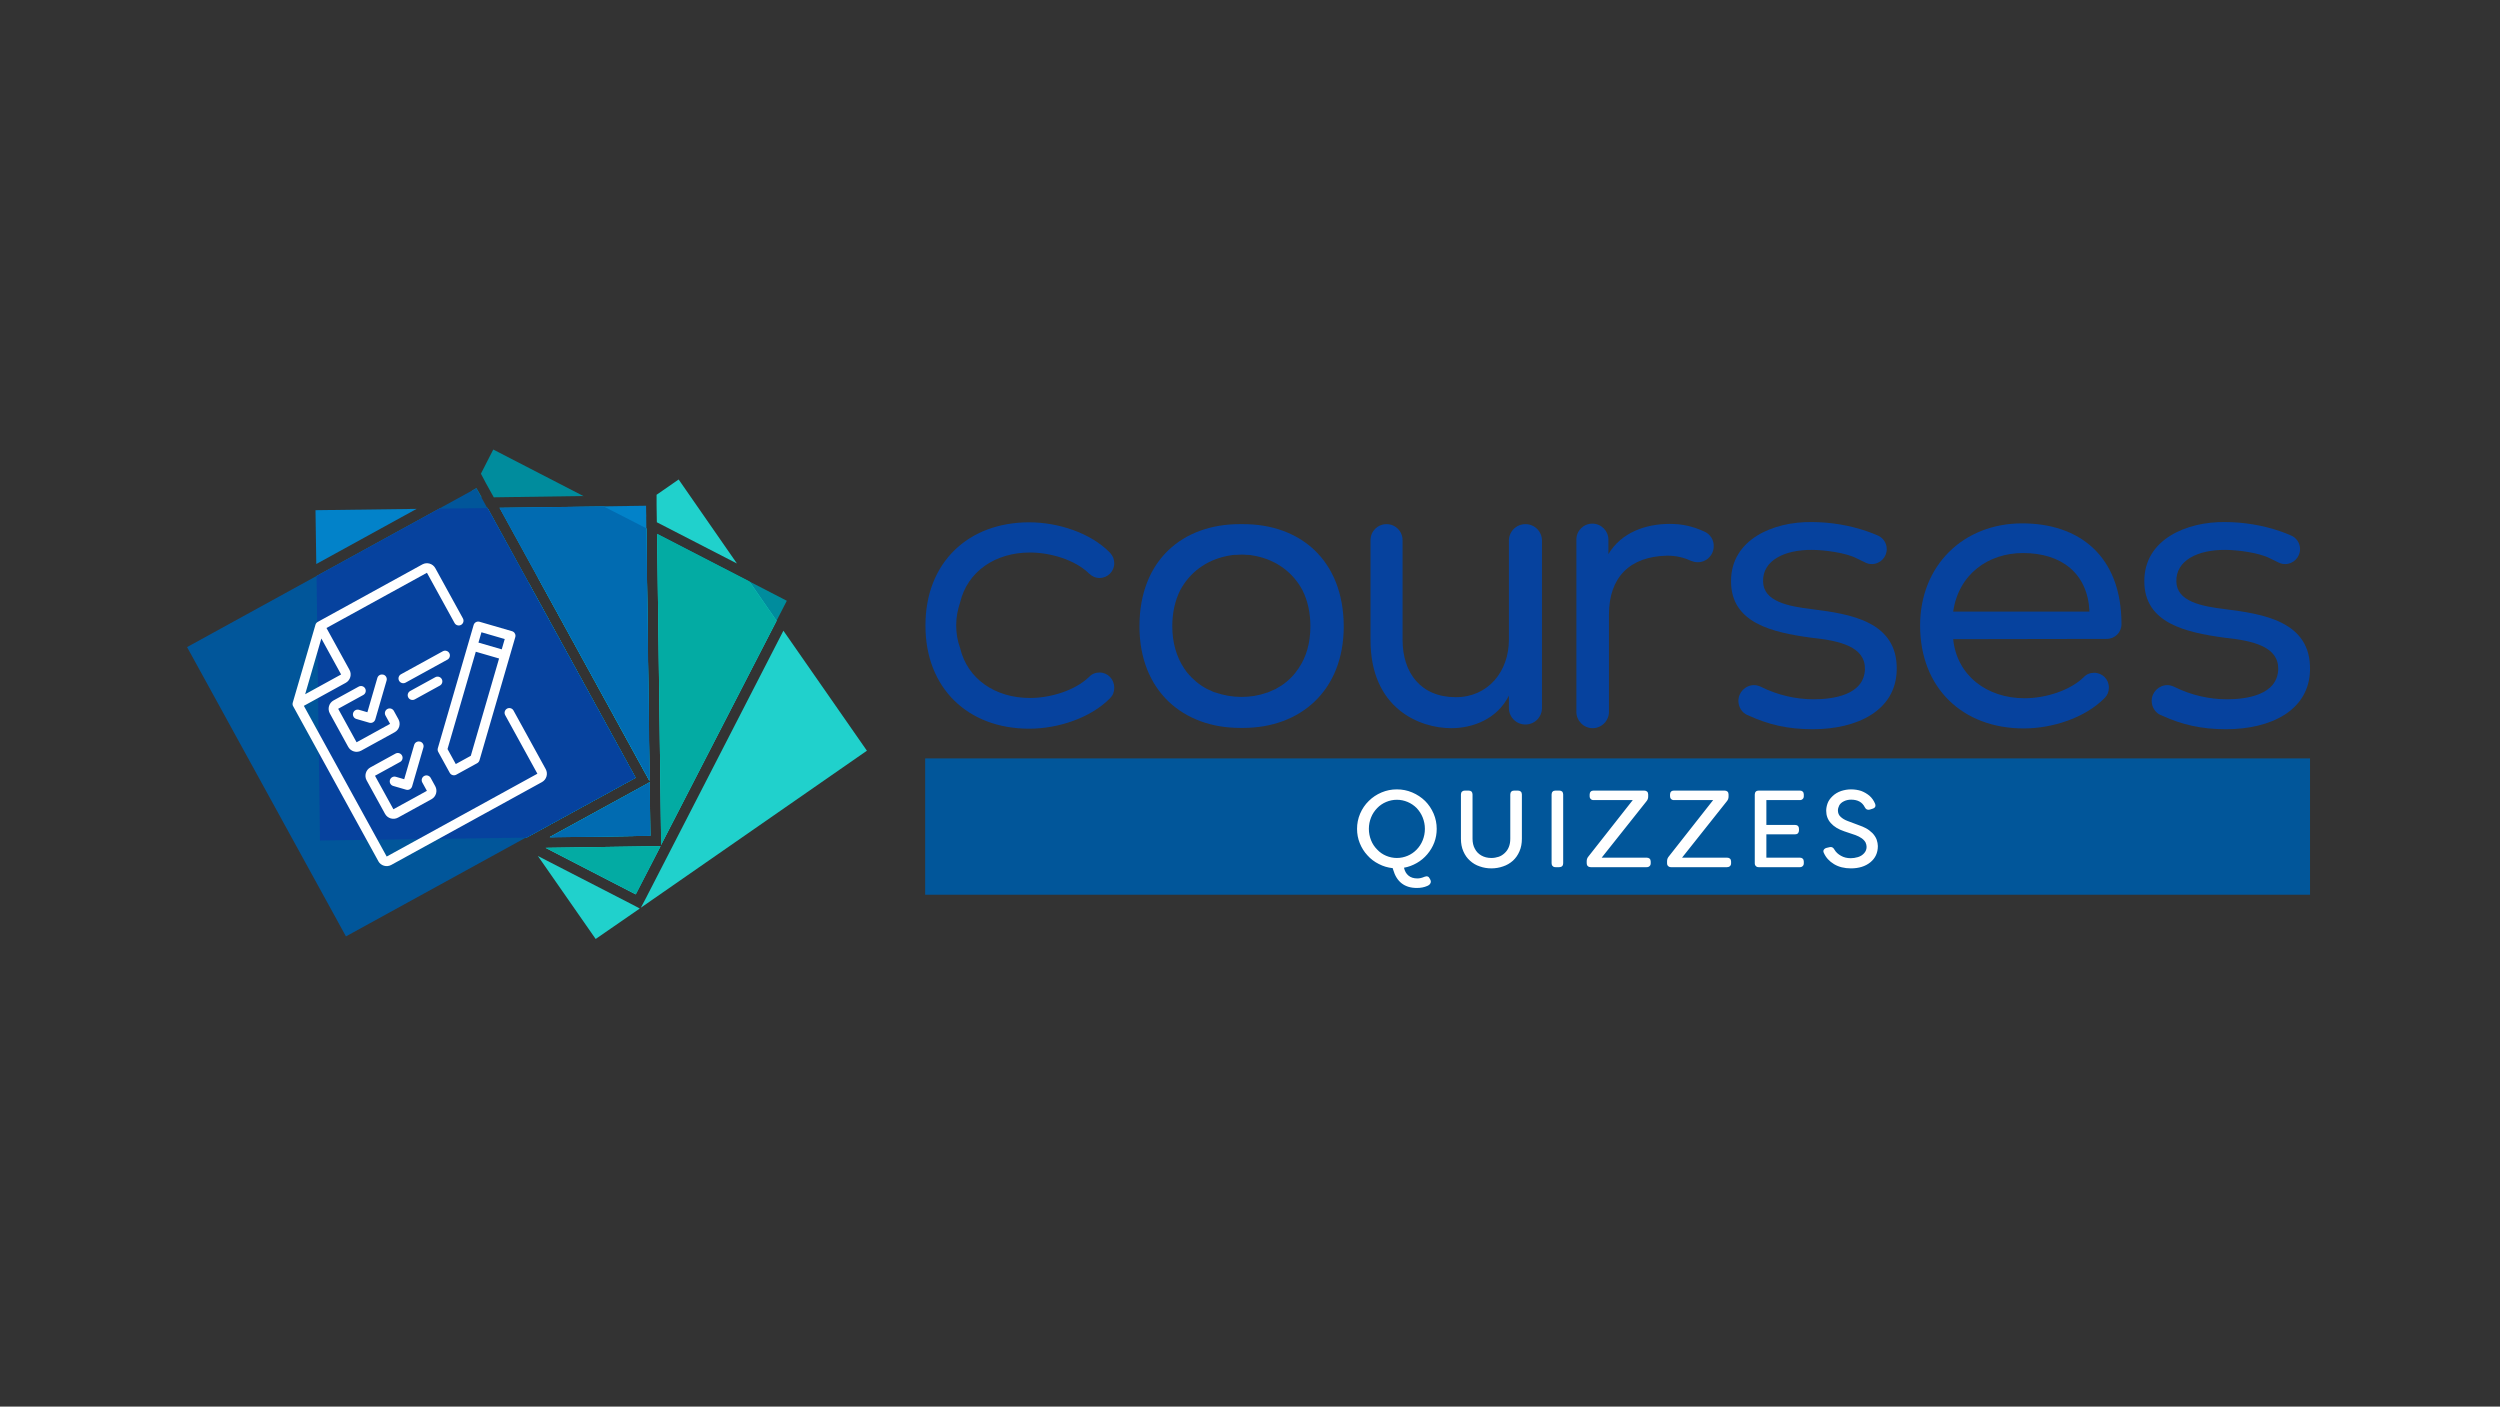
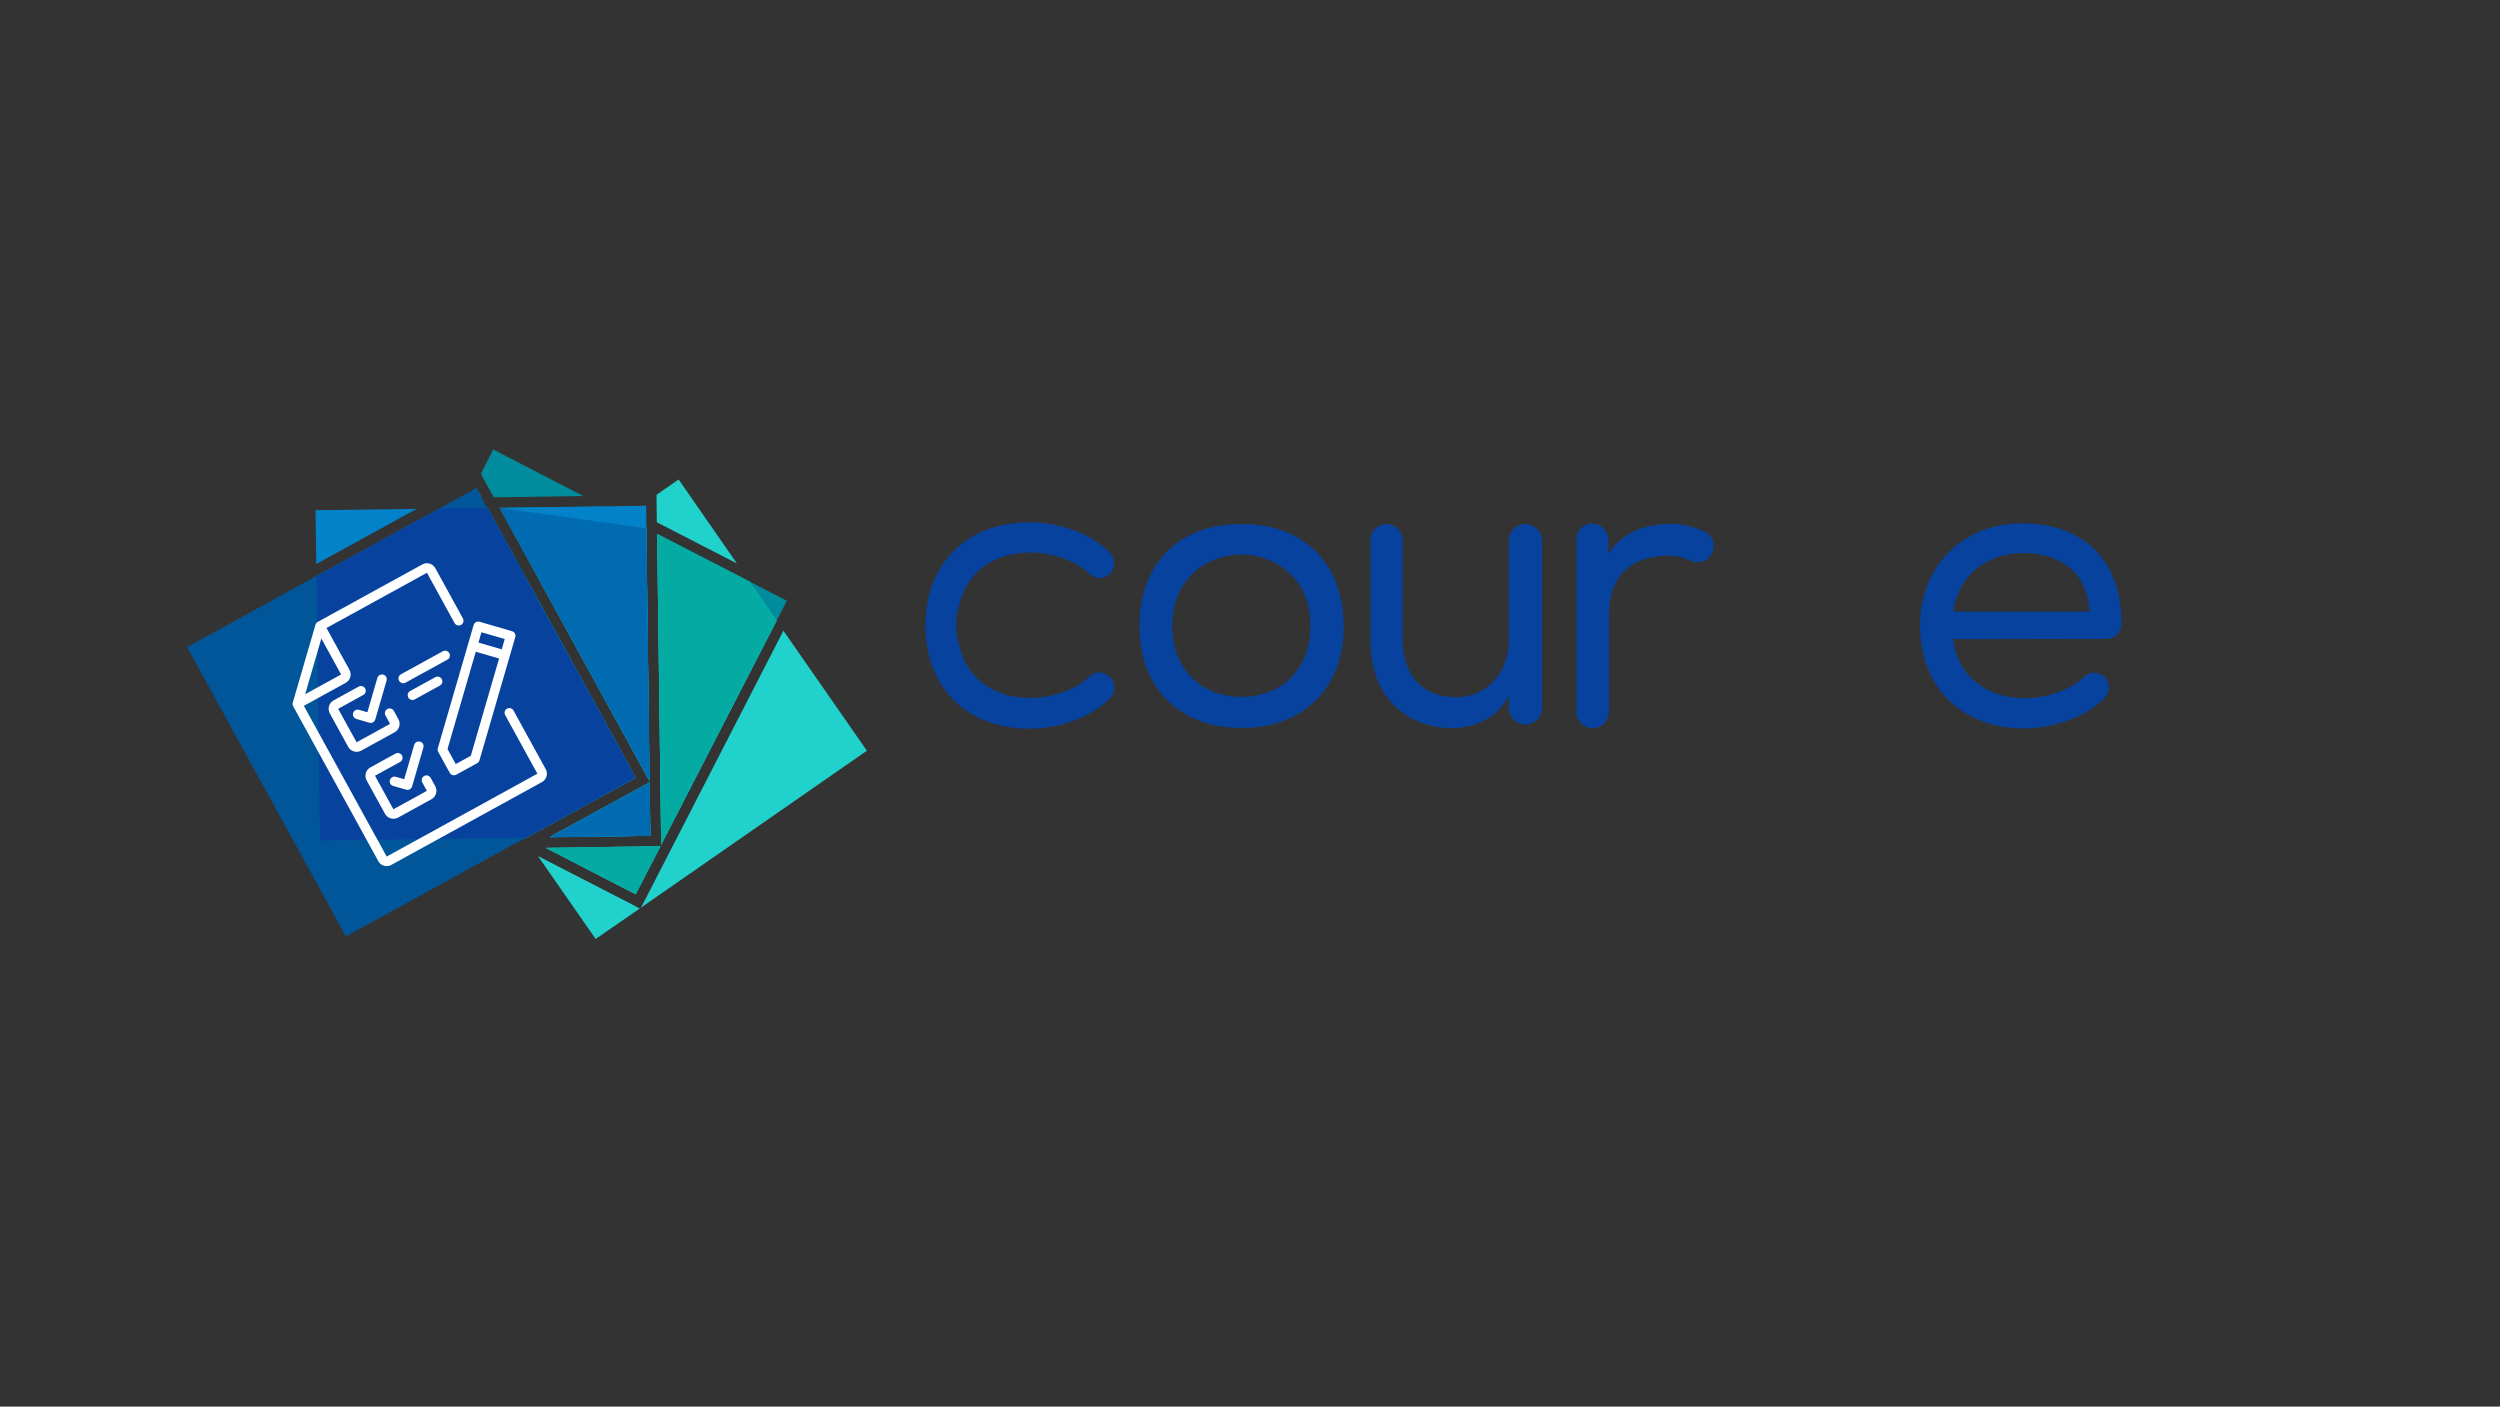
<svg xmlns="http://www.w3.org/2000/svg" width="1724" height="970" viewBox="0 0 1724 970" fill="none">
  <rect x="0" y="0" width="1724" height="970" fill="#333333" stroke="none" />
-   <rect width="955" height="94" transform="translate(638 523)" fill="#01569A" />
-   <path d="M960.721 599.737L960.419 598.681C957.024 598.304 953.855 597.398 950.836 595.814C947.818 594.305 945.177 592.343 942.989 589.853C940.725 587.438 938.989 584.646 937.707 581.477C936.424 578.308 935.82 574.987 935.82 571.592C935.82 567.97 936.499 564.499 937.933 561.103C939.367 557.783 941.329 554.84 943.894 552.35C946.384 549.86 949.327 547.898 952.723 546.464C956.118 545.031 959.589 544.352 963.287 544.352C966.984 544.352 970.455 545.031 973.851 546.464C977.246 547.898 980.189 549.86 982.755 552.35C985.245 554.84 987.207 557.783 988.64 561.103C990.074 564.499 990.753 567.97 990.753 571.592C990.753 574.836 990.225 577.93 989.093 580.949C987.961 583.967 986.301 586.683 984.264 589.098C982.227 591.513 979.812 593.55 977.02 595.135C974.228 596.719 971.285 597.851 968.191 598.379C968.72 600.718 969.701 602.529 971.285 603.812C972.794 605.095 974.832 605.774 977.473 605.774C978.906 605.774 980.567 605.397 982.302 604.642C984.038 603.963 985.245 604.34 985.924 605.85L986.377 606.68C986.754 607.51 986.829 608.264 986.452 609.019C986.075 609.849 985.396 610.452 984.339 610.905C982.151 611.886 979.736 612.339 977.095 612.339C968.569 612.339 963.136 608.113 960.721 599.737ZM970.682 590.154C973.021 589.173 975.134 587.74 976.945 585.853C978.68 584.042 980.114 581.929 981.095 579.439C982.076 576.949 982.604 574.384 982.604 571.592C982.604 568.8 982.076 566.234 981.095 563.744C980.114 561.254 978.68 559.141 976.945 557.255C975.134 555.444 973.021 554.01 970.682 553.029C968.342 552.048 965.852 551.52 963.287 551.52C960.721 551.52 958.231 552.048 955.892 553.029C953.553 554.01 951.44 555.444 949.704 557.255C947.893 559.141 946.46 561.254 945.479 563.744C944.498 566.234 943.97 568.8 943.97 571.592C943.97 574.384 944.498 576.949 945.479 579.439C946.46 581.929 947.893 584.042 949.704 585.853C951.44 587.74 953.553 589.173 955.892 590.154C958.231 591.135 960.721 591.664 963.287 591.664C965.852 591.664 968.342 591.135 970.682 590.154ZM1020.44 597.474C1017.87 596.644 1015.61 595.285 1013.72 593.55C1011.76 591.814 1010.25 589.702 1009.12 587.061C1007.99 584.495 1007.46 581.628 1007.46 578.383V547.898C1007.46 547.068 1007.68 546.389 1008.21 545.861C1008.74 545.408 1009.34 545.182 1010.17 545.182H1012.74C1013.57 545.182 1014.25 545.408 1014.78 545.861C1015.23 546.389 1015.46 547.068 1015.46 547.898V578.383C1015.46 581.024 1015.99 583.363 1017.04 585.25C1018.02 587.212 1019.53 588.796 1021.49 589.928C1023.46 591.06 1025.79 591.664 1028.44 591.664C1030.17 591.664 1031.91 591.362 1033.49 590.833C1035.08 590.305 1036.43 589.4 1037.64 588.268C1038.85 587.136 1039.83 585.778 1040.51 584.042C1041.19 582.382 1041.49 580.496 1041.49 578.383V547.898C1041.49 547.068 1041.72 546.389 1042.24 545.861C1042.7 545.408 1043.38 545.182 1044.21 545.182H1046.7C1047.53 545.182 1048.21 545.408 1048.73 545.861C1049.26 546.389 1049.49 547.068 1049.49 547.898V578.383C1049.49 581.628 1048.96 584.495 1047.83 587.061C1046.7 589.702 1045.19 591.814 1043.3 593.55C1041.34 595.285 1039.08 596.644 1036.51 597.474C1033.94 598.379 1031.23 598.832 1028.44 598.832C1025.64 598.832 1022.93 598.379 1020.44 597.474ZM1072.69 598.002C1071.86 598.002 1071.18 597.776 1070.73 597.247C1070.2 596.795 1069.98 596.116 1069.98 595.285V547.898C1069.98 547.068 1070.2 546.389 1070.73 545.861C1071.18 545.408 1071.86 545.182 1072.69 545.182H1075.26C1076.09 545.182 1076.77 545.408 1077.3 545.861C1077.75 546.389 1077.97 547.068 1077.97 547.898V595.285C1077.97 596.116 1077.75 596.795 1077.3 597.247C1076.77 597.776 1076.09 598.002 1075.26 598.002H1072.69ZM1096.98 598.002C1096.15 598.002 1095.47 597.776 1094.94 597.247C1094.41 596.795 1094.19 596.116 1094.19 595.285V593.927C1094.19 592.644 1094.56 591.588 1095.39 590.607L1125.95 551.746H1098.94C1098.11 551.746 1097.43 551.52 1096.98 550.992C1096.45 550.539 1096.22 549.86 1096.22 549.03V547.898C1096.22 547.068 1096.45 546.389 1096.98 545.861C1097.43 545.408 1098.11 545.182 1098.94 545.182H1133.8C1134.63 545.182 1135.31 545.408 1135.84 545.861C1136.37 546.389 1136.59 547.068 1136.59 547.898V549.256C1136.59 550.539 1136.22 551.596 1135.39 552.576L1104.52 591.437H1135.54C1136.37 591.437 1137.05 591.664 1137.57 592.116C1138.1 592.644 1138.33 593.324 1138.33 594.154V595.285C1138.33 596.116 1138.1 596.795 1137.57 597.247C1137.05 597.776 1136.37 598.002 1135.54 598.002H1096.98ZM1152.4 598.002C1151.57 598.002 1150.9 597.776 1150.37 597.247C1149.84 596.795 1149.61 596.116 1149.61 595.285V593.927C1149.61 592.644 1149.99 591.588 1150.82 590.607L1181.38 551.746H1154.37C1153.54 551.746 1152.86 551.52 1152.4 550.992C1151.88 550.539 1151.65 549.86 1151.65 549.03V547.898C1151.65 547.068 1151.88 546.389 1152.4 545.861C1152.86 545.408 1153.54 545.182 1154.37 545.182H1189.23C1190.06 545.182 1190.74 545.408 1191.27 545.861C1191.79 546.389 1192.02 547.068 1192.02 547.898V549.256C1192.02 550.539 1191.64 551.596 1190.81 552.576L1159.95 591.437H1190.96C1191.79 591.437 1192.47 591.664 1193 592.116C1193.53 592.644 1193.76 593.324 1193.76 594.154V595.285C1193.76 596.116 1193.53 596.795 1193 597.247C1192.47 597.776 1191.79 598.002 1190.96 598.002H1152.4ZM1218.09 551.746V568.875H1237.86C1238.69 568.875 1239.37 569.102 1239.9 569.554C1240.35 570.083 1240.58 570.762 1240.58 571.592V572.573C1240.58 573.403 1240.35 574.082 1239.9 574.61C1239.37 575.138 1238.69 575.365 1237.86 575.365H1218.09V591.437H1241.18C1242.01 591.437 1242.62 591.664 1243.14 592.116C1243.67 592.644 1243.9 593.324 1243.9 594.154V595.285C1243.9 596.116 1243.67 596.795 1243.14 597.247C1242.62 597.776 1242.01 598.002 1241.18 598.002H1212.81C1211.98 598.002 1211.3 597.776 1210.85 597.247C1210.32 596.795 1210.09 596.116 1210.09 595.285V547.898C1210.09 547.068 1210.32 546.389 1210.85 545.861C1211.3 545.408 1211.98 545.182 1212.81 545.182H1241.18C1242.01 545.182 1242.62 545.408 1243.14 545.861C1243.67 546.389 1243.9 547.068 1243.9 547.898V549.03C1243.9 549.86 1243.67 550.539 1243.14 550.992C1242.62 551.52 1242.01 551.746 1241.18 551.746H1218.09ZM1264.71 595.889C1261.46 593.927 1259.12 591.362 1257.69 588.117C1257.31 587.287 1257.31 586.608 1257.69 586.004C1258.07 585.401 1258.67 584.948 1259.5 584.721L1261.69 584.193C1263.12 583.816 1264.26 584.42 1265.09 586.004C1266.07 587.664 1267.5 589.022 1269.54 590.154C1271.5 591.286 1273.76 591.814 1276.25 591.814C1277.84 591.814 1279.5 591.588 1281.23 591.06C1282.97 590.532 1284.4 589.626 1285.54 588.343C1286.67 587.061 1287.2 585.627 1287.2 583.967C1287.2 583.061 1286.97 582.08 1286.52 581.024C1285.99 580.043 1285.16 579.062 1283.95 578.157C1282.67 577.251 1281.23 576.497 1279.57 575.893L1271.73 573.252C1267.73 571.894 1264.63 570.007 1262.52 567.593C1260.41 565.253 1259.35 562.386 1259.35 559.066C1259.35 557.481 1259.65 555.821 1260.26 554.086C1260.86 552.35 1261.99 550.69 1263.65 549.105C1265.24 547.521 1267.27 546.313 1269.61 545.483C1271.95 544.729 1274.22 544.352 1276.48 544.352C1278.97 544.352 1281.31 544.729 1283.42 545.408C1285.46 546.163 1287.42 547.294 1289.16 548.728C1290.89 550.237 1292.18 552.124 1293.08 554.312C1293.23 554.689 1293.31 555.142 1293.31 555.595C1293.31 556.048 1293.16 556.5 1292.78 556.878C1292.4 557.255 1291.87 557.557 1291.27 557.708L1289.38 558.311C1287.8 558.689 1286.67 558.16 1285.91 556.576C1284.18 553.18 1281.08 551.445 1276.56 551.445C1274.67 551.445 1273.01 551.822 1271.5 552.576C1269.99 553.331 1268.93 554.312 1268.33 555.444C1267.73 556.651 1267.43 557.783 1267.43 558.839C1267.43 560.65 1268.03 562.16 1269.31 563.291C1270.52 564.423 1272.1 565.404 1274.14 566.159L1281.99 569.102C1283.57 569.63 1285.16 570.309 1286.74 571.139C1288.33 571.969 1289.76 573.101 1291.19 574.459C1292.55 575.893 1293.53 577.402 1294.14 578.987C1294.67 580.647 1294.97 582.156 1294.97 583.439C1294.97 588.117 1293.23 591.814 1289.84 594.606C1286.44 597.398 1281.91 598.832 1276.4 598.832C1271.88 598.832 1267.95 597.851 1264.71 595.889Z" fill="white" />
  <path d="M1000.7 502.149C1016.09 502.149 1032.57 495.63 1040.54 479.696V488.206C1040.54 494.544 1045.61 499.614 1051.95 499.614C1058.28 499.614 1063.35 494.544 1063.35 488.206V372.864C1063.35 366.526 1058.28 361.456 1051.95 361.456C1045.61 361.456 1040.54 366.526 1040.54 372.864V441.128C1040.54 463.037 1026.23 480.782 1003.96 480.782C979.699 480.782 967.205 463.943 967.205 441.128V372.501C967.205 366.345 962.316 361.456 956.159 361.456C950.003 361.456 945.114 366.345 945.114 372.501V441.128C944.933 488.568 978.974 502.149 1000.7 502.149Z" fill="#06429E" />
  <path d="M1452.84 440.585C1458.45 440.585 1462.98 436.058 1462.98 430.445C1462.98 382.823 1433.28 360.913 1394.53 360.913C1353.61 360.913 1324.1 390.247 1324.1 431.35C1324.1 474.445 1353.43 502.33 1395.62 502.33C1415.36 502.33 1437.81 495.087 1451.39 481.326C1453.38 479.334 1454.29 476.98 1454.29 474.083C1454.29 468.47 1449.76 463.943 1444.15 463.943C1441.25 463.943 1438.72 465.029 1436.91 467.021C1427.13 476.437 1410.29 481.507 1396.16 481.507C1370.09 481.507 1349.45 465.754 1346.91 440.766L1452.84 440.585ZM1346.91 421.753C1350.72 395.679 1371.36 381.374 1395.08 381.374C1421.7 381.374 1439.8 395.498 1440.89 421.753H1346.91Z" fill="#06429E" />
  <path d="M1175.62 366.707C1167.83 363.086 1160.41 361.275 1151.54 361.275C1134.7 361.275 1118.04 367.25 1109.16 382.098V372.139C1109.16 366.164 1104.28 361.094 1098.12 361.094C1091.96 361.094 1087.07 365.983 1087.07 372.139C1087.07 372.139 1087.07 484.766 1087.07 490.922C1087.07 497.079 1092.14 502.149 1098.3 502.149C1104.46 502.149 1109.53 497.079 1109.53 490.922C1109.53 484.766 1109.53 423.926 1109.53 423.926C1109.53 398.032 1123.83 383.728 1149.73 383.184C1155.88 383.184 1161.13 384.452 1166.2 386.806C1167.65 387.349 1169.1 387.711 1170.73 387.711C1176.89 387.711 1181.77 382.822 1181.77 376.666C1181.96 372.32 1179.24 368.337 1175.62 366.707Z" fill="#06429E" />
-   <path d="M1249.86 420.124C1232.84 418.132 1216 414.692 1215.82 400.93C1215.45 386.444 1230.66 379.02 1249.68 379.201C1258.01 379.201 1273.03 381.193 1280.28 384.996L1286.25 387.893C1287.7 388.617 1289.15 388.979 1290.78 388.979C1296.57 388.979 1301.1 384.271 1301.1 378.658C1301.1 374.313 1298.38 370.51 1294.4 369.061C1292.23 368.156 1290.06 367.251 1287.88 366.526C1275.57 362.181 1261.99 360.008 1249.31 360.008C1223.24 359.646 1193.54 371.778 1193.73 400.93C1193.73 429.72 1222.33 436.058 1248.41 439.679C1269.59 441.852 1286.25 446.198 1286.07 461.408C1285.53 479.334 1264.16 482.231 1250.58 482.231C1238.45 482.231 1225.78 479.334 1214.55 473.721C1213.1 472.997 1211.29 472.453 1209.66 472.453C1203.68 472.453 1198.8 477.342 1198.8 483.318C1198.8 487.663 1201.33 491.466 1204.95 493.096H1205.13C1205.31 493.096 1205.31 493.277 1205.5 493.277C1219.62 499.795 1233.02 502.873 1250.04 502.873C1280.82 502.873 1307.44 490.017 1307.98 461.951C1308.71 428.091 1275.03 423.383 1249.86 420.124Z" fill="#06429E" />
-   <path d="M1534.87 420.124C1517.84 418.132 1501.01 414.692 1500.82 400.93C1500.46 386.444 1515.67 379.02 1534.68 379.201C1543.01 379.201 1558.04 381.193 1565.29 384.996L1571.26 387.893C1572.71 388.617 1574.16 388.979 1575.79 388.979C1581.58 388.979 1586.11 384.271 1586.11 378.658C1586.11 374.313 1583.39 370.51 1579.41 369.061C1577.24 368.156 1575.06 367.251 1572.89 366.526C1560.58 362.181 1547 360.008 1534.32 360.008C1508.25 359.646 1478.55 371.778 1478.73 400.93C1478.73 429.72 1507.34 436.058 1533.42 439.679C1554.6 441.852 1571.26 446.198 1571.08 461.408C1570.54 479.334 1549.17 482.231 1535.59 482.231C1523.46 482.231 1510.78 479.334 1499.56 473.721C1498.11 472.997 1496.3 472.453 1494.67 472.453C1488.69 472.453 1483.8 477.342 1483.8 483.318C1483.8 487.663 1486.34 491.466 1489.96 493.096H1490.14C1490.32 493.096 1490.32 493.277 1490.5 493.277C1504.63 499.795 1518.03 502.873 1535.05 502.873C1565.83 502.873 1592.45 490.017 1592.99 461.951C1593.71 428.091 1559.85 423.383 1534.87 420.124Z" fill="#06429E" />
  <path d="M758.248 463.762C755.351 463.762 752.816 464.848 751.005 466.84C741.227 476.255 724.387 481.325 710.264 481.325C686.362 481.325 667.169 468.288 662.099 446.922C660.288 442.033 659.383 436.601 659.383 431.169C659.383 425.555 660.469 420.304 662.099 415.415C667.169 394.049 686.362 381.012 710.264 381.012C724.387 381.012 741.408 386.082 751.005 395.497C752.816 397.308 755.351 398.576 758.248 398.576C763.861 398.576 768.388 394.049 768.388 388.436C768.388 385.72 767.483 383.366 765.491 381.193C752.091 367.431 729.639 360.188 709.721 360.188C667.712 360.188 638.197 387.892 638.197 431.169V431.531C638.197 474.626 667.531 502.511 709.721 502.511C729.457 502.511 751.91 495.268 765.491 481.507C767.483 479.515 768.388 477.161 768.388 474.264C768.388 468.288 763.861 463.762 758.248 463.762Z" fill="#06429E" />
  <path d="M857.476 361.456C857.114 361.456 856.571 361.456 856.208 361.456C855.665 361.456 855.303 361.456 854.76 361.456C816.01 361.456 785.771 385.901 785.771 431.893C785.771 476.618 816.01 501.968 855.122 501.968C855.484 501.968 855.846 501.968 856.208 501.968C856.571 501.968 856.933 501.968 857.295 501.968C896.406 501.968 926.645 476.618 926.645 431.893C926.464 385.901 896.225 361.456 857.476 361.456ZM894.596 462.132C894.052 462.856 893.69 463.399 893.147 464.124C889.526 468.651 884.999 472.272 879.929 474.988C879.748 475.169 879.386 475.35 879.205 475.35C878.48 475.712 877.575 476.074 876.67 476.437C875.945 476.799 875.402 476.98 874.678 477.342C874.316 477.523 873.953 477.704 873.41 477.704C867.978 479.696 862.184 480.601 856.027 480.601C849.871 480.601 844.077 479.515 838.644 477.704C838.282 477.523 837.92 477.523 837.377 477.342C836.653 477.161 836.109 476.799 835.385 476.437C834.48 476.074 833.755 475.712 832.85 475.35C832.669 475.169 832.307 474.988 832.126 474.988C827.056 472.272 822.529 468.469 818.908 464.124C818.364 463.399 817.821 462.856 817.459 462.132C817.097 461.77 816.916 461.227 816.554 460.864C811.484 453.259 808.405 443.482 808.405 431.893C808.405 422.296 810.397 413.967 813.838 407.086C820.356 394.773 831.764 386.444 845.525 383.547C845.706 383.547 846.068 383.366 846.249 383.366C846.974 383.185 847.698 383.185 848.422 383.004C849.328 382.823 850.414 382.641 851.319 382.641C851.501 382.641 851.863 382.641 852.225 382.641C853.492 382.641 854.76 382.46 856.027 382.46C857.295 382.46 858.562 382.46 859.83 382.641C860.192 382.641 860.373 382.641 860.735 382.641C861.641 382.641 862.727 382.823 863.632 383.004C864.357 383.185 865.081 383.185 865.805 383.366C865.986 383.366 866.348 383.547 866.529 383.547C880.291 386.444 891.698 394.773 898.217 407.086C901.657 413.967 903.649 422.296 903.649 431.893C903.649 443.482 900.752 453.259 895.501 460.864C895.32 461.227 894.958 461.589 894.596 462.132Z" fill="#06429E" />
  <path d="M438.294 536.34L336.17 350.379L319.33 350.56L236.037 512.619L362.425 577.624H362.968L438.294 536.34Z" fill="#008C9D" />
  <path d="M344.5 350.197L444.814 532.899L447.892 538.512L445.719 364.321L416.204 349.292L344.5 350.197Z" fill="#008C9D" />
  <path d="M453.143 368.124L455.859 576.175V582.694L542.592 414.297L453.143 368.124Z" fill="#008C9D" />
  <path d="M448.072 539.418L441.916 542.858L379.084 577.262L448.434 576.357L448.072 539.418Z" fill="#008C9D" />
-   <path d="M448.615 583.6L376.367 584.686L438.475 616.736L455.496 583.6H448.615Z" fill="#008C9D" />
  <path d="M340.515 342.955L402.261 342.05L340.153 310L331.643 326.659L335.083 333.177L340.515 342.955Z" fill="#008C9D" />
  <path d="M332.186 342.955L328.565 336.617L325.668 338.247L323.133 343.136L332.186 342.955Z" fill="#008C9D" />
  <path d="M364.78 402.348L280.943 460.653L362.063 577.444L362.426 577.625H362.969L438.295 536.341L364.78 402.348Z" fill="#20D1CC" />
  <path d="M370.936 398.182L444.813 532.9L447.891 538.513L445.718 364.684L430.508 356.717L370.936 398.182Z" fill="#20D1CC" />
  <path d="M448.072 539.418L441.916 542.858L379.084 577.262L448.434 576.357L448.072 539.418Z" fill="#20D1CC" />
  <path d="M455.859 576.176V582.694L535.53 428.059L517.242 401.622L453.143 368.486L455.859 576.176Z" fill="#20D1CC" />
  <path d="M452.781 348.75L452.962 360.157L508.189 388.586L467.991 330.643L452.6 341.326H452.781V348.75Z" fill="#20D1CC" />
  <path d="M445.537 356.174L445.356 348.931H441.734L437.389 352.009L445.537 356.174Z" fill="#20D1CC" />
  <path d="M435.035 623.255L370.936 590.3L410.771 647.518L441.191 626.514L435.035 623.255Z" fill="#20D1CC" />
  <path d="M597.819 517.69L540.238 434.94L444.994 620.177L441.916 625.971L597.819 517.69Z" fill="#20D1CC" />
  <path d="M455.497 583.6H448.616L376.188 584.686L438.295 616.736L455.497 583.6Z" fill="#20D1CC" />
  <path d="M438.295 536.34L364.78 402.347L280.943 460.652L362.063 577.443L362.426 577.624H362.969L438.295 536.34Z" fill="#03ABA3" />
  <path d="M455.859 576.175V582.694L535.53 428.059L516.699 400.898L453.143 368.124L455.859 576.175Z" fill="#03ABA3" />
  <path d="M448.617 583.6L376.369 584.686L438.477 616.736L455.497 583.6H448.617Z" fill="#03ABA3" />
  <path d="M370.936 398.182L444.813 532.9L447.891 538.513L445.718 364.322L430.689 356.717L370.936 398.182Z" fill="#03ABA3" />
  <path d="M448.072 539.418L441.916 542.858L379.084 577.262L448.434 576.357L448.072 539.418Z" fill="#03ABA3" />
  <path d="M336.171 350.197L303.035 350.74L218.293 397.276L220.647 579.615L362.969 577.623L438.295 536.339L336.171 350.197Z" fill="#0282C9" />
  <path d="M444.814 532.899L447.892 538.331L445.538 348.749L344.5 350.198L444.814 532.899Z" fill="#0282C9" />
  <path d="M287.281 350.922L217.568 351.827L218.112 388.947L287.281 350.922Z" fill="#0282C9" />
  <path d="M441.916 542.858L379.084 577.443L448.434 576.356L447.891 539.599L441.916 542.858Z" fill="#0282C9" />
-   <path d="M444.995 532.9L448.073 538.513L445.719 364.322L416.385 349.293L344.5 350.198L444.995 532.9Z" fill="#016BB1" />
+   <path d="M444.995 532.9L448.073 538.513L445.719 364.322L344.5 350.198L444.995 532.9Z" fill="#016BB1" />
  <path d="M441.915 542.858L378.902 577.443L448.434 576.357L448.072 539.418L441.915 542.858Z" fill="#016BB1" />
  <path d="M336.17 350.198L319.33 350.56L236.037 512.62L362.425 577.624H362.968L438.294 536.34L336.17 350.198Z" fill="#016BB1" />
  <path d="M328.498 336.666L129 446.236L238.57 645.734L438.068 536.164L328.498 336.666Z" fill="#01569A" />
  <path d="M218.291 397.276L220.645 579.616L362.967 577.624L438.293 536.34L336.169 350.379L303.033 350.741L218.291 397.276Z" fill="#06429E" />
  <g clip-path="url(#clip0_1289_71363)">
    <path d="M349.669 488.662C348.082 489.535 347.497 491.548 348.369 493.135L370.584 533.549L266.663 590.672L209.54 486.751L238.407 470.883C241.582 469.138 242.752 465.112 241.007 461.936L225.14 433.069L294.42 394.988L313.461 429.628C314.334 431.216 316.347 431.801 317.935 430.928C319.522 430.055 320.107 428.042 319.234 426.455L300.194 391.814C298.448 388.639 294.422 387.469 291.247 389.214L219.079 428.883C218.704 429.089 218.376 429.382 218.109 429.717C217.842 430.051 217.636 430.428 217.535 430.86L201.891 484.528C201.774 484.93 201.717 485.375 201.763 485.801C201.809 486.226 201.929 486.649 202.151 487.053L260.861 593.861C262.606 597.036 266.632 598.206 269.807 596.461L373.728 539.338C376.904 537.593 378.074 533.567 376.328 530.391L354.114 489.978C353.241 488.39 351.228 487.805 349.641 488.678L349.669 488.662ZM221.603 440.313L235.234 465.11L210.437 478.74L221.603 440.313ZM353.058 435.265L330.691 428.765C328.946 428.258 327.128 429.258 326.621 431.002L301.922 515.998C301.675 516.848 301.783 517.728 302.211 518.507L310.145 532.941C311.018 534.528 313.031 535.113 314.618 534.241L329.052 526.307C329.831 525.879 330.378 525.164 330.641 524.343L355.34 439.348C355.847 437.603 354.848 435.785 353.103 435.278L353.058 435.265ZM324.666 521.2L314.303 526.896L308.606 516.533L328.106 449.432L344.165 454.099L324.666 521.2ZM345.998 447.791L329.938 443.124L332.005 436.011L348.065 440.678L345.998 447.791ZM309.848 450.408C308.975 448.821 306.962 448.236 305.375 449.109L276.508 464.976C274.92 465.849 274.335 467.862 275.208 469.449C276.08 471.037 278.093 471.622 279.681 470.749L308.548 454.882C310.136 454.009 310.721 451.996 309.848 450.408ZM282.855 476.523C281.267 477.395 280.682 479.408 281.555 480.996C282.427 482.584 284.44 483.169 286.028 482.296L303.348 472.776C304.936 471.903 305.521 469.89 304.648 468.302C303.776 466.715 301.762 466.13 300.175 467.002L282.855 476.523ZM250.527 479.257C252.115 478.384 252.7 476.371 251.827 474.783C250.955 473.195 248.942 472.611 247.354 473.483L230.034 483.004C226.858 484.749 225.688 488.775 227.434 491.951L240.128 515.044C241.873 518.219 245.899 519.389 249.075 517.644L272.168 504.95C275.344 503.205 276.514 499.179 274.768 496.003L271.595 490.23C270.722 488.642 268.709 488.057 267.121 488.93C265.534 489.803 264.949 491.816 265.821 493.403L268.995 499.177L245.901 511.871L233.207 488.777L250.527 479.257ZM264.297 465.26C262.552 464.753 260.734 465.753 260.227 467.497L253.35 491.162L247.579 489.485C245.835 488.978 244.016 489.978 243.509 491.722C243.002 493.467 244.002 495.285 245.746 495.792L254.693 498.392C255.543 498.639 256.424 498.531 257.203 498.103C257.982 497.674 258.53 496.96 258.792 496.139L266.592 469.299C267.099 467.554 266.099 465.735 264.355 465.228L264.297 465.26ZM265.516 561.231C267.261 564.407 271.287 565.577 274.463 563.831L297.556 551.137C300.731 549.392 301.901 545.366 300.156 542.19L296.983 536.417C296.11 534.829 294.097 534.244 292.509 535.117C290.921 535.99 290.336 538.003 291.209 539.59L294.383 545.364L271.289 558.058L258.595 534.964L275.915 525.444C277.503 524.571 278.088 522.558 277.215 520.97C276.343 519.383 274.329 518.798 272.742 519.67L255.422 529.191C252.246 530.936 251.076 534.962 252.822 538.138L265.516 561.231ZM289.685 511.447C287.94 510.94 286.122 511.94 285.615 513.684L278.738 537.349L272.967 535.672C271.223 535.165 269.404 536.165 268.897 537.909C268.39 539.654 269.39 541.473 271.134 541.98L280.081 544.579C280.931 544.826 281.811 544.718 282.591 544.29C283.37 543.862 283.917 543.147 284.18 542.326L291.98 515.486C292.487 513.741 291.487 511.922 289.743 511.415L289.685 511.447Z" fill="white" />
  </g>
  <defs>
    <clipPath id="clip0_1289_71363">
      <rect width="158.114" height="171.291" fill="white" transform="translate(181.549 449.511) rotate(-28.797)" />
    </clipPath>
  </defs>
</svg>